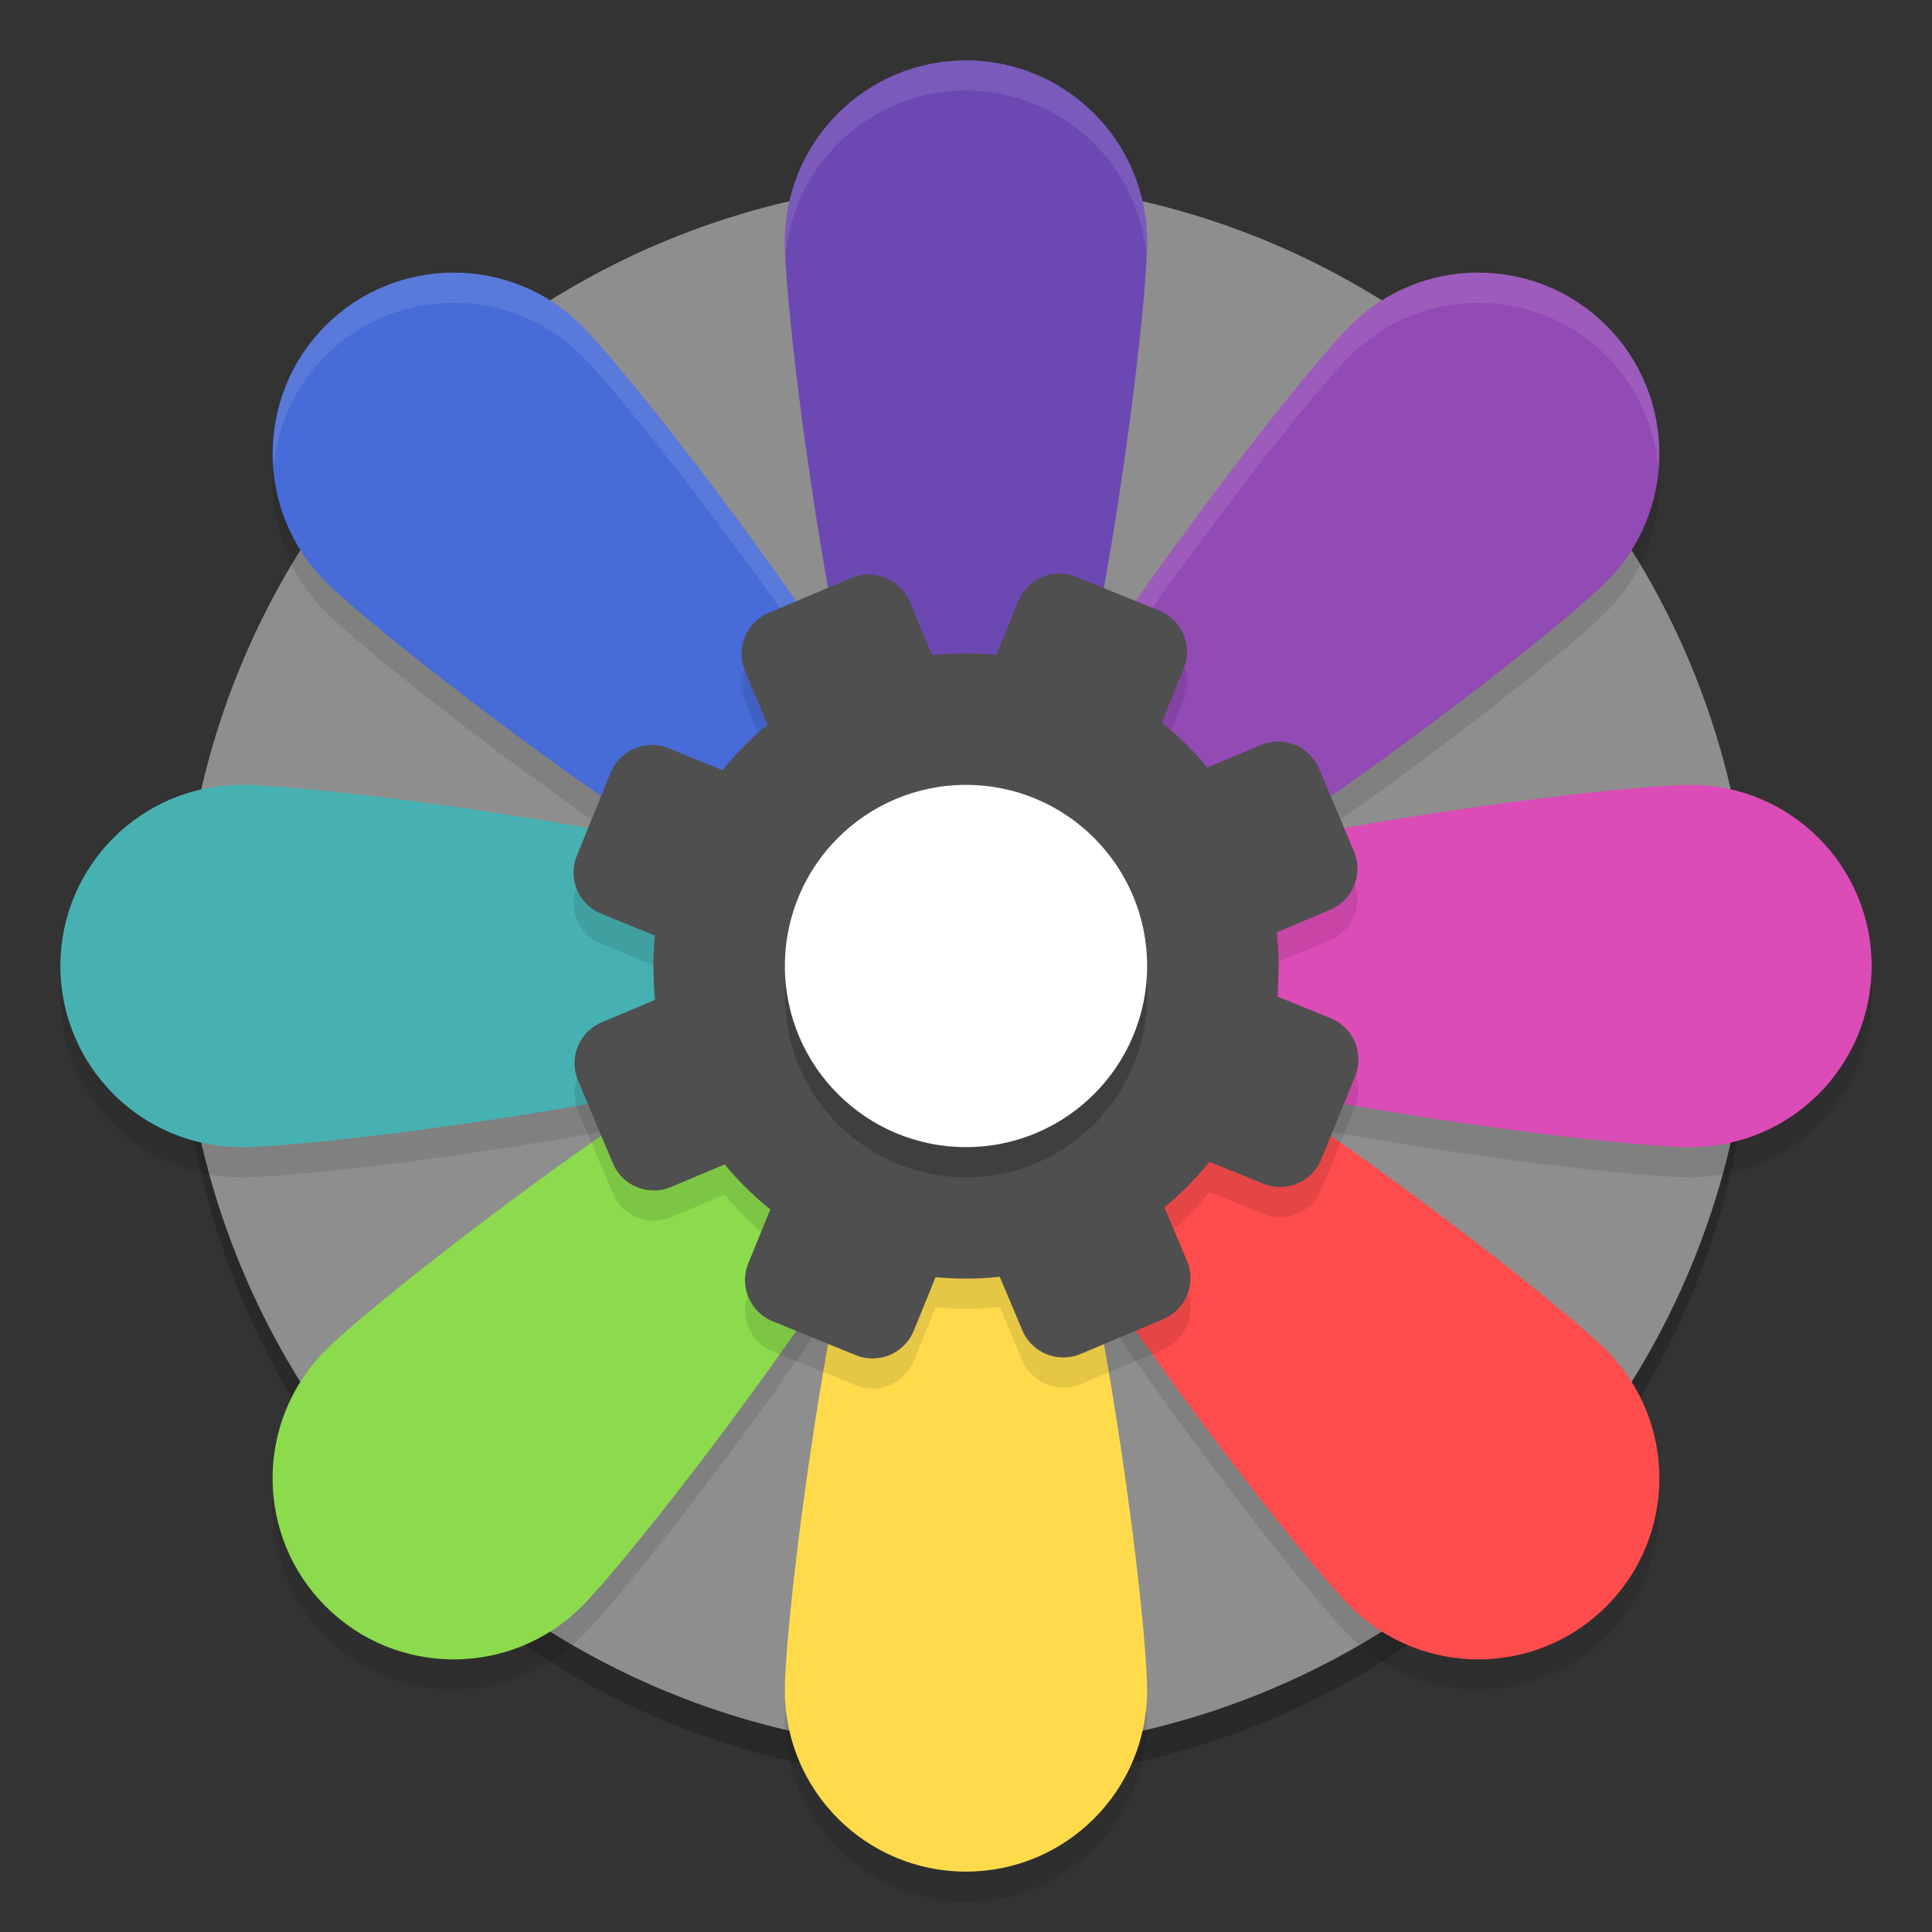
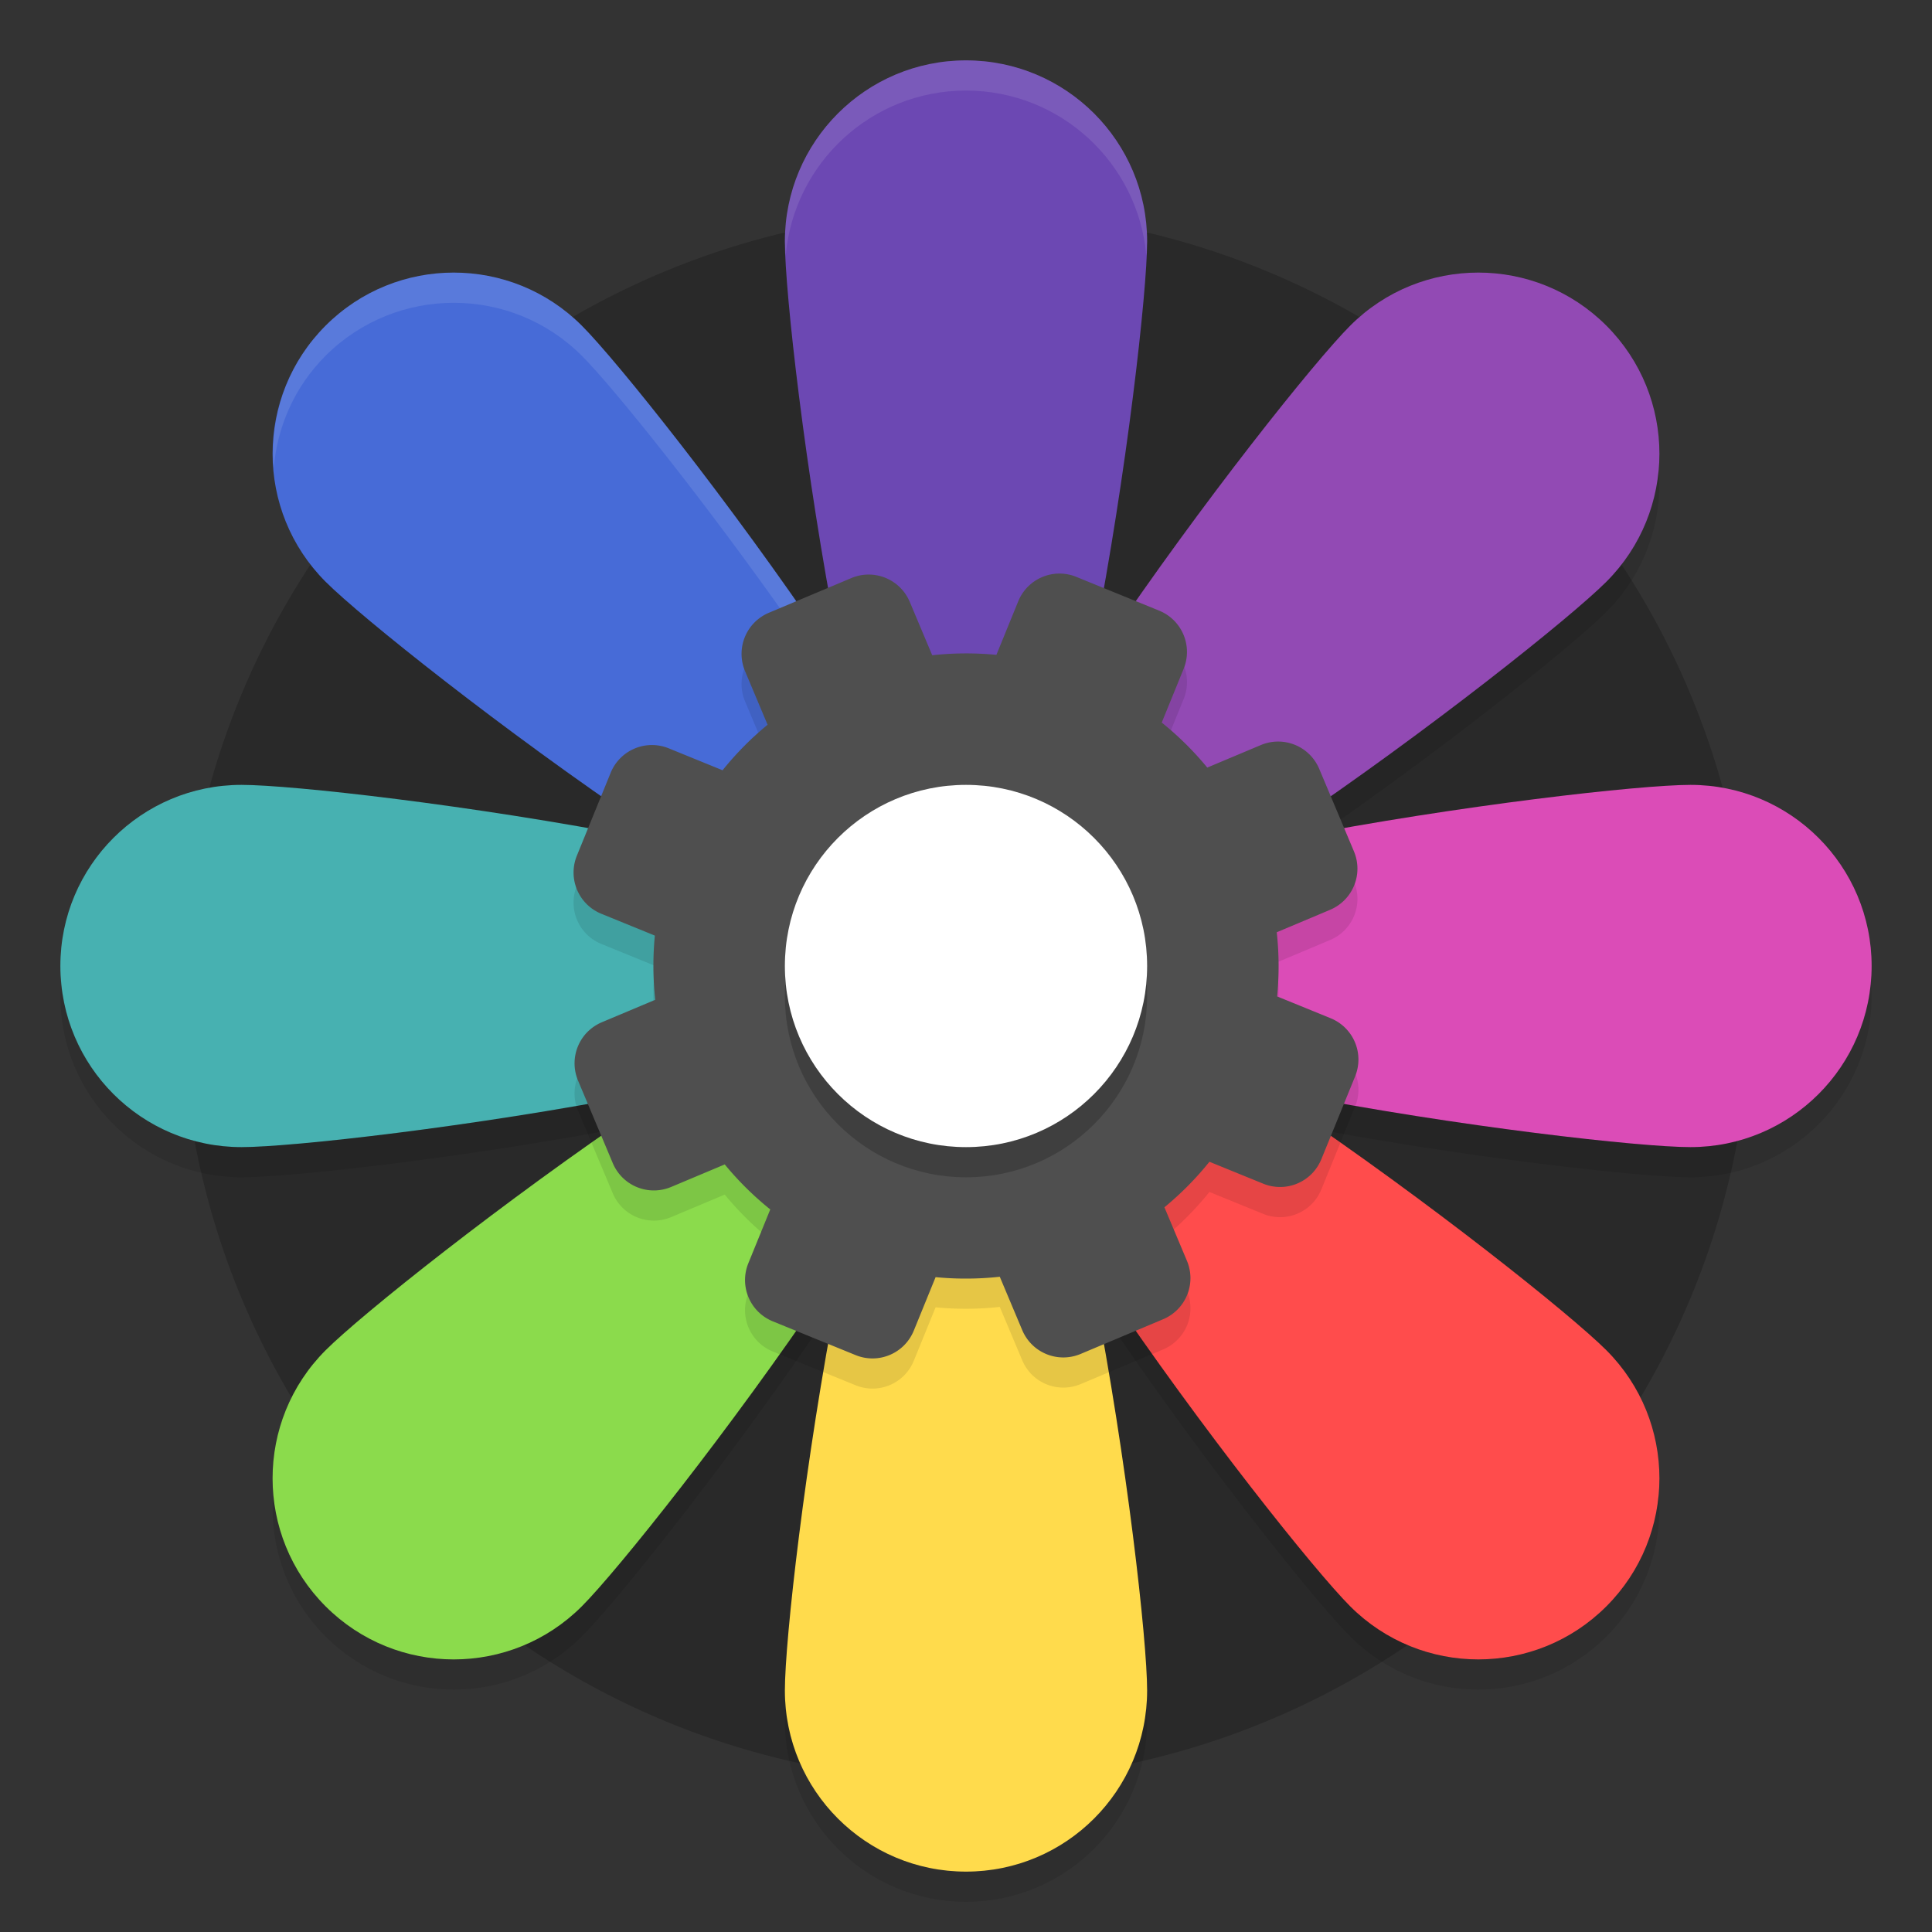
<svg xmlns="http://www.w3.org/2000/svg" width="64" height="64" version="1">
  <rect width="100%" height="100%" fill="#333333" stroke="none" />
  <circle style="opacity:0.2" cx="32" cy="33" r="26" />
-   <circle style="fill:#8e8e8e" cx="32" cy="32" r="26" />
  <path style="fill:#ff4c4c" d="M 44.728,53.213 C 42.385,50.87 29.657,34.343 32,32 c 2.343,-2.343 18.87,10.385 21.213,12.728 2.343,2.343 2.343,6.142 0,8.485 -2.343,2.343 -6.142,2.343 -8.485,0 z" />
  <path style="fill:#db4cb7" d="m 56,38 c -3.314,0 -24,-2.686 -24,-6 0,-3.314 20.686,-6 24,-6 3.314,0 6,2.686 6,6 0,3.314 -2.686,6 -6,6 z" />
  <path style="fill:#924ab4" d="M 53.213,19.272 C 50.87,21.615 34.343,34.343 32,32 29.657,29.657 42.385,13.13 44.728,10.787 c 2.343,-2.343 6.142,-2.343 8.485,0 2.343,2.343 2.343,6.142 0,8.485 z" />
-   <path style="opacity:0.1;fill:#ffffff" d="M 48.969 9.031 C 47.433 9.031 45.898 9.614 44.727 10.785 C 42.493 13.019 30.839 28.127 31.781 31.566 C 32.592 26.86 42.666 13.845 44.727 11.785 C 45.898 10.614 47.433 10.031 48.969 10.031 C 50.504 10.031 52.043 10.614 53.215 11.785 C 54.253 12.824 54.818 14.15 54.932 15.508 C 55.068 13.817 54.508 12.079 53.215 10.785 C 52.043 9.614 50.504 9.031 48.969 9.031 z" />
  <path style="fill:#6c48b3" d="m 38,8 c 0,3.314 -2.686,24 -6,24 -3.314,0 -6,-20.686 -6,-24 0,-3.314 2.686,-6 6,-6 3.314,0 6,2.686 6,6 z" />
  <path style="fill:#476bd7" d="M 10.787,19.272 C 13.13,21.615 29.657,34.343 32,32 34.343,29.657 21.615,13.13 19.272,10.787 c -2.343,-2.343 -6.142,-2.343 -8.485,0 -2.343,2.343 -2.343,6.142 0,8.485 z" />
-   <path style="opacity:0.1" d="M 9.053 15.529 C 8.911 17.227 9.488 18.972 10.787 20.271 C 13.13 22.615 29.657 35.343 32 33 C 32.287 32.713 32.346 32.212 32.229 31.553 C 32.183 31.73 32.114 31.886 32 32 C 29.657 34.343 13.13 21.615 10.787 19.271 C 9.743 18.227 9.166 16.894 9.053 15.529 z" />
  <path style="fill:#47b1b1" d="m 8,38 c 3.314,0 24,-2.686 24,-6 0,-3.314 -20.686,-6 -24,-6 -3.314,0 -6,2.686 -6,6 0,3.314 2.686,6 6,6 z" />
  <path style="opacity:0.1" d="M 32.229 33.447 C 31.383 38.177 21.328 51.156 19.271 53.213 C 16.928 55.556 13.13 55.556 10.787 53.213 C 9.743 52.169 9.166 50.835 9.053 49.471 C 8.912 51.168 9.488 52.914 10.787 54.213 C 13.13 56.556 16.928 56.556 19.271 54.213 C 21.501 51.984 33.121 36.925 32.229 33.447 z" />
  <path style="opacity:0.1" d="M 2.025 32.5 C 2.012 32.665 2 32.831 2 33 C 2 36.314 4.686 39 8 39 C 11.314 39 32 36.314 32 33 C 32 32.831 31.934 32.665 31.832 32.5 C 29.927 35.579 11.145 38 8 38 C 4.855 38 2.28 35.579 2.025 32.5 z" />
  <path style="fill:#8bdb4c" d="M 19.272,53.213 C 21.615,50.87 34.343,34.343 32,32 29.657,29.657 13.13,42.385 10.787,44.728 c -2.343,2.343 -2.343,6.142 0,8.485 2.343,2.343 6.142,2.343 8.485,0 z" />
  <path style="fill:#ffdb4c" d="m 38,56 c 0,-3.314 -2.686,-24 -6,-24 -3.314,0 -6,20.686 -6,24 0,3.314 2.686,6 6,6 3.314,0 6,-2.686 6,-6 z" />
  <path style="fill:#ff4c4c" d="m 32,32 c -1.092,1.092 1.122,5.278 4,9.66 C 35.995,38.476 35.126,35.614 34.078,33.844 32.795,33.262 32,32.644 32,32 Z" />
  <path style="fill:#db4cb7" d="m 32,32 c -0.017,0.556 0.65,1.183 1.748,1.694 C 33.62,32.631 32.594,31.992 32,32 Z" />
  <path style="opacity:0.1;fill:#ffffff" d="M 32 2 C 28.686 2 26 4.686 26 8 C 26 8.096 26.018 8.308 26.027 8.461 C 26.3 5.4 28.868 3 32 3 C 35.132 3 37.7 5.4 37.973 8.461 C 37.982 8.308 38 8.096 38 8 C 38 4.686 35.314 2 32 2 z" />
  <path style="opacity:0.1;fill:#ffffff" d="M 15.031 9.031 C 13.496 9.031 11.957 9.614 10.785 10.785 C 9.492 12.079 8.932 13.817 9.068 15.508 C 9.182 14.15 9.747 12.824 10.785 11.785 C 11.957 10.614 13.496 10.031 15.031 10.031 C 16.567 10.031 18.102 10.614 19.273 11.785 C 21.334 13.845 31.408 26.86 32.219 31.566 C 33.161 28.127 21.507 13.019 19.273 10.785 C 18.102 9.614 16.567 9.031 15.031 9.031 z" />
  <path style="opacity:0.1" d="M 31.771 33.447 C 30.879 36.925 42.499 51.984 44.729 54.213 C 47.072 56.556 50.87 56.556 53.213 54.213 C 54.512 52.914 55.088 51.168 54.947 49.471 C 54.834 50.835 54.257 52.169 53.213 53.213 C 50.87 55.556 47.072 55.556 44.729 53.213 C 42.672 51.156 32.617 38.177 31.771 33.447 z" />
  <path style="opacity:0.1" d="M 32.168 32.5 C 32.066 32.665 32 32.831 32 33 C 32 36.314 52.686 39 56 39 C 59.314 39 62 36.314 62 33 C 62 32.831 61.988 32.665 61.975 32.5 C 61.72 35.579 59.145 38 56 38 C 52.855 38 34.073 35.579 32.168 32.5 z" />
  <path style="opacity:0.1" d="M 54.947 15.529 C 54.834 16.894 54.257 18.227 53.213 19.271 C 50.87 21.615 34.343 34.343 32 32 C 31.886 31.886 31.817 31.73 31.771 31.553 C 31.654 32.212 31.713 32.713 32 33 C 34.343 35.343 50.87 22.615 53.213 20.271 C 54.512 18.972 55.089 17.227 54.947 15.529 z" />
  <path style="opacity:0.1" d="M 26.027 56.545 C 26.023 56.668 26 56.905 26 57 C 26 60.314 28.686 63 32 63 C 35.314 63 38 60.314 38 57 C 38 56.905 37.977 56.668 37.973 56.545 C 37.697 59.603 35.13 62 32 62 C 28.87 62 26.303 59.603 26.027 56.545 z" />
  <path style="opacity:0.1" d="M 25.472,21.298 C 24.716,21.616 24.364,22.48 24.682,23.236 l 0.745,1.772 a 10.358,10.358 0 0 0 -1.491,1.508 L 22.157,25.79 c -0.759,-0.31 -1.619,0.052 -1.929,0.811 l -1.117,2.74 c -0.31,0.759 0.052,1.619 0.811,1.929 l 1.771,0.722 a 10.358,10.358 0 0 0 0.013,2.126 l -1.766,0.743 c -0.756,0.318 -1.108,1.182 -0.79,1.938 l 1.148,2.728 c 0.318,0.756 1.182,1.108 1.938,0.79 l 1.772,-0.745 a 10.358,10.358 0 0 0 1.508,1.491 l -0.725,1.779 c -0.31,0.759 0.052,1.619 0.811,1.929 l 2.74,1.117 c 0.759,0.31 1.619,-0.052 1.929,-0.811 l 0.722,-1.771 a 10.358,10.358 0 0 0 2.126,-0.013 l 0.743,1.766 c 0.318,0.756 1.182,1.108 1.938,0.79 L 38.528,44.702 c 0.756,-0.318 1.108,-1.182 0.79,-1.938 L 38.573,40.993 a 10.358,10.358 0 0 0 1.491,-1.508 l 1.779,0.725 c 0.759,0.31 1.619,-0.052 1.929,-0.811 l 1.117,-2.74 c 0.31,-0.759 -0.052,-1.619 -0.811,-1.929 l -1.771,-0.722 a 10.358,10.358 0 0 0 -0.013,-2.126 l 1.766,-0.743 c 0.756,-0.318 1.108,-1.182 0.79,-1.938 L 43.702,26.472 c -0.318,-0.756 -1.182,-1.108 -1.938,-0.79 l -1.772,0.745 A 10.358,10.358 0 0 0 38.484,24.936 L 39.21,23.157 c 0.31,-0.759 -0.052,-1.619 -0.811,-1.929 l -2.74,-1.117 c -0.759,-0.31 -1.619,0.052 -1.929,0.811 l -0.722,1.771 a 10.358,10.358 0 0 0 -2.126,0.013 L 30.138,20.94 C 29.82,20.185 28.956,19.832 28.2,20.15 Z" />
  <path style="fill:#4f4f4f" d="m 25.472,20.298 c -0.756,0.318 -1.108,1.182 -0.79,1.938 l 0.745,1.772 a 10.358,10.358 0 0 0 -1.491,1.508 l -1.779,-0.725 c -0.759,-0.31 -1.619,0.052 -1.929,0.811 l -1.117,2.74 c -0.31,0.759 0.052,1.619 0.811,1.929 l 1.771,0.722 a 10.358,10.358 0 0 0 0.013,2.126 l -1.766,0.743 c -0.756,0.318 -1.108,1.182 -0.79,1.938 l 1.148,2.728 c 0.318,0.756 1.182,1.108 1.938,0.79 l 1.772,-0.745 a 10.358,10.358 0 0 0 1.508,1.491 l -0.725,1.779 c -0.31,0.759 0.052,1.619 0.811,1.929 l 2.74,1.117 c 0.759,0.31 1.619,-0.052 1.929,-0.811 l 0.722,-1.771 a 10.358,10.358 0 0 0 2.126,-0.013 l 0.743,1.766 c 0.318,0.756 1.182,1.108 1.938,0.79 L 38.528,43.702 c 0.756,-0.318 1.108,-1.182 0.79,-1.938 L 38.573,39.993 a 10.358,10.358 0 0 0 1.491,-1.508 l 1.779,0.725 c 0.759,0.31 1.619,-0.052 1.929,-0.811 l 1.117,-2.74 c 0.31,-0.759 -0.052,-1.619 -0.811,-1.929 l -1.771,-0.722 a 10.358,10.358 0 0 0 -0.013,-2.126 l 1.766,-0.743 C 44.815,29.82 45.168,28.956 44.85,28.2 L 43.702,25.472 c -0.318,-0.756 -1.182,-1.108 -1.938,-0.79 l -1.772,0.745 A 10.358,10.358 0 0 0 38.484,23.936 l 0.725,-1.779 c 0.31,-0.759 -0.052,-1.619 -0.811,-1.929 l -2.74,-1.117 c -0.759,-0.31 -1.619,0.052 -1.929,0.811 l -0.722,1.771 a 10.358,10.358 0 0 0 -2.126,0.013 L 30.138,19.94 C 29.82,19.185 28.956,18.832 28.2,19.15 Z" />
  <circle style="opacity:0.2" cx="32" cy="33" r="6" />
  <circle style="fill:#ffffff" cx="32" cy="32" r="6" />
</svg>